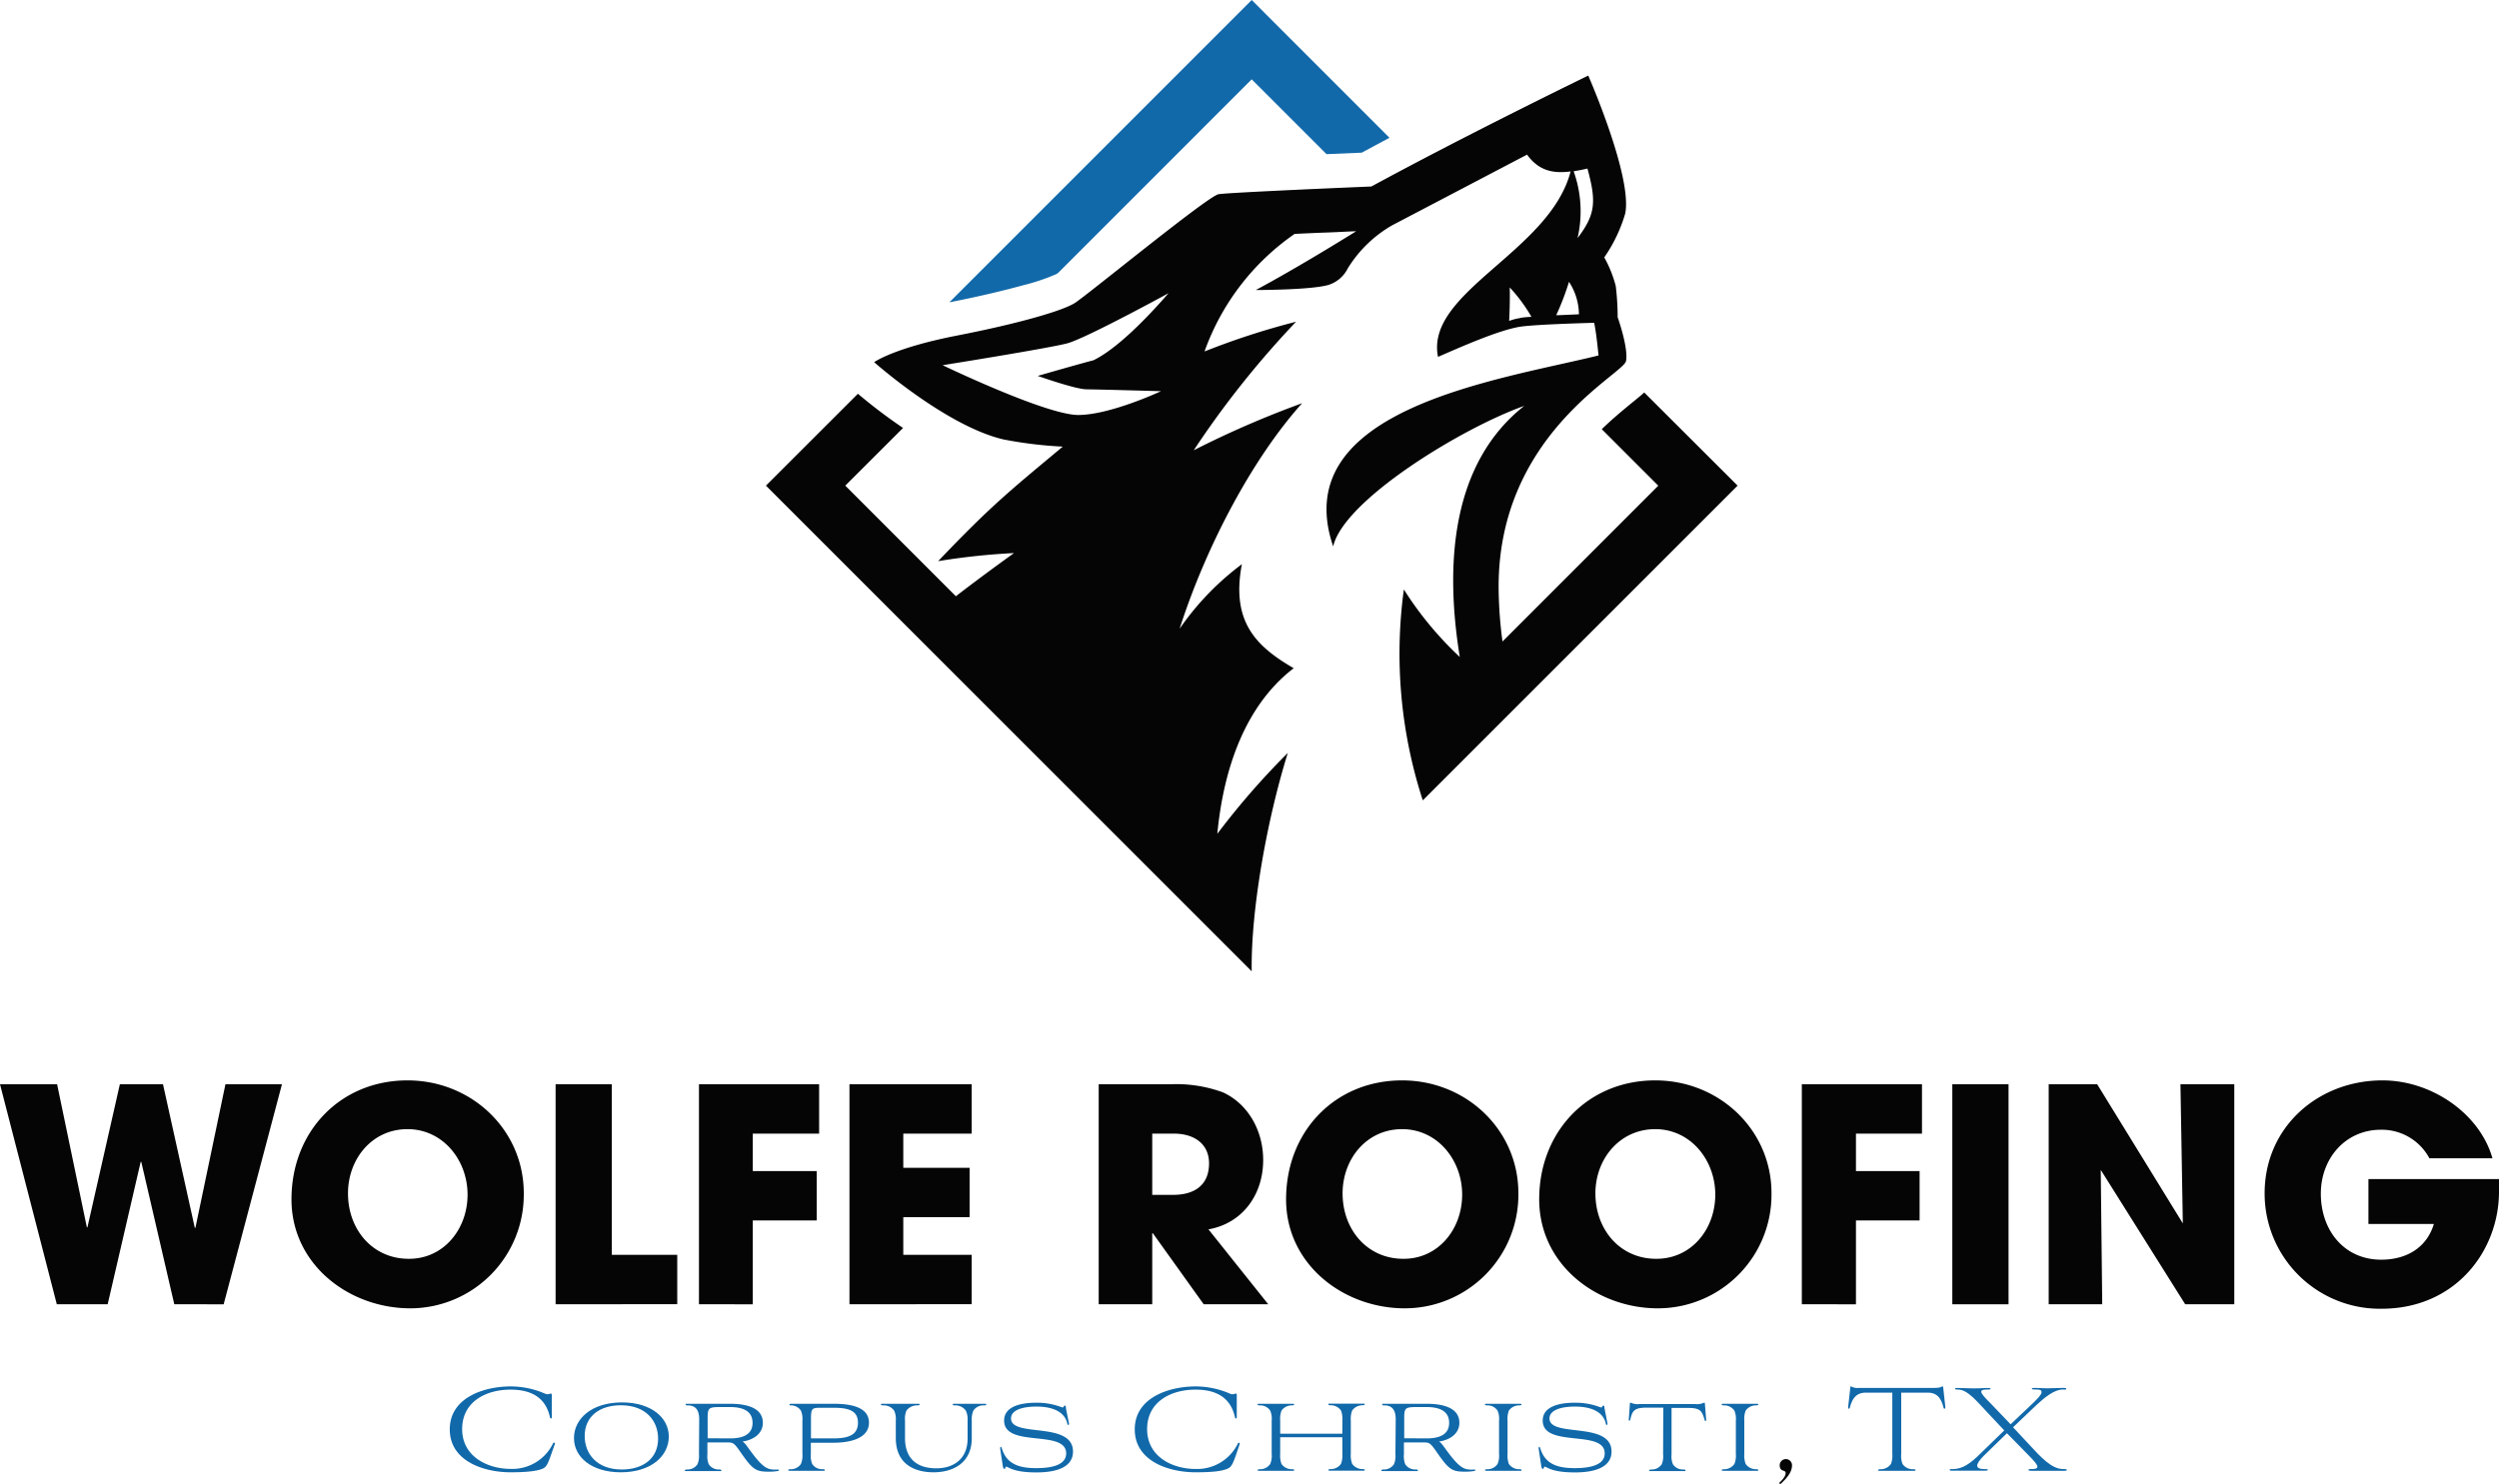
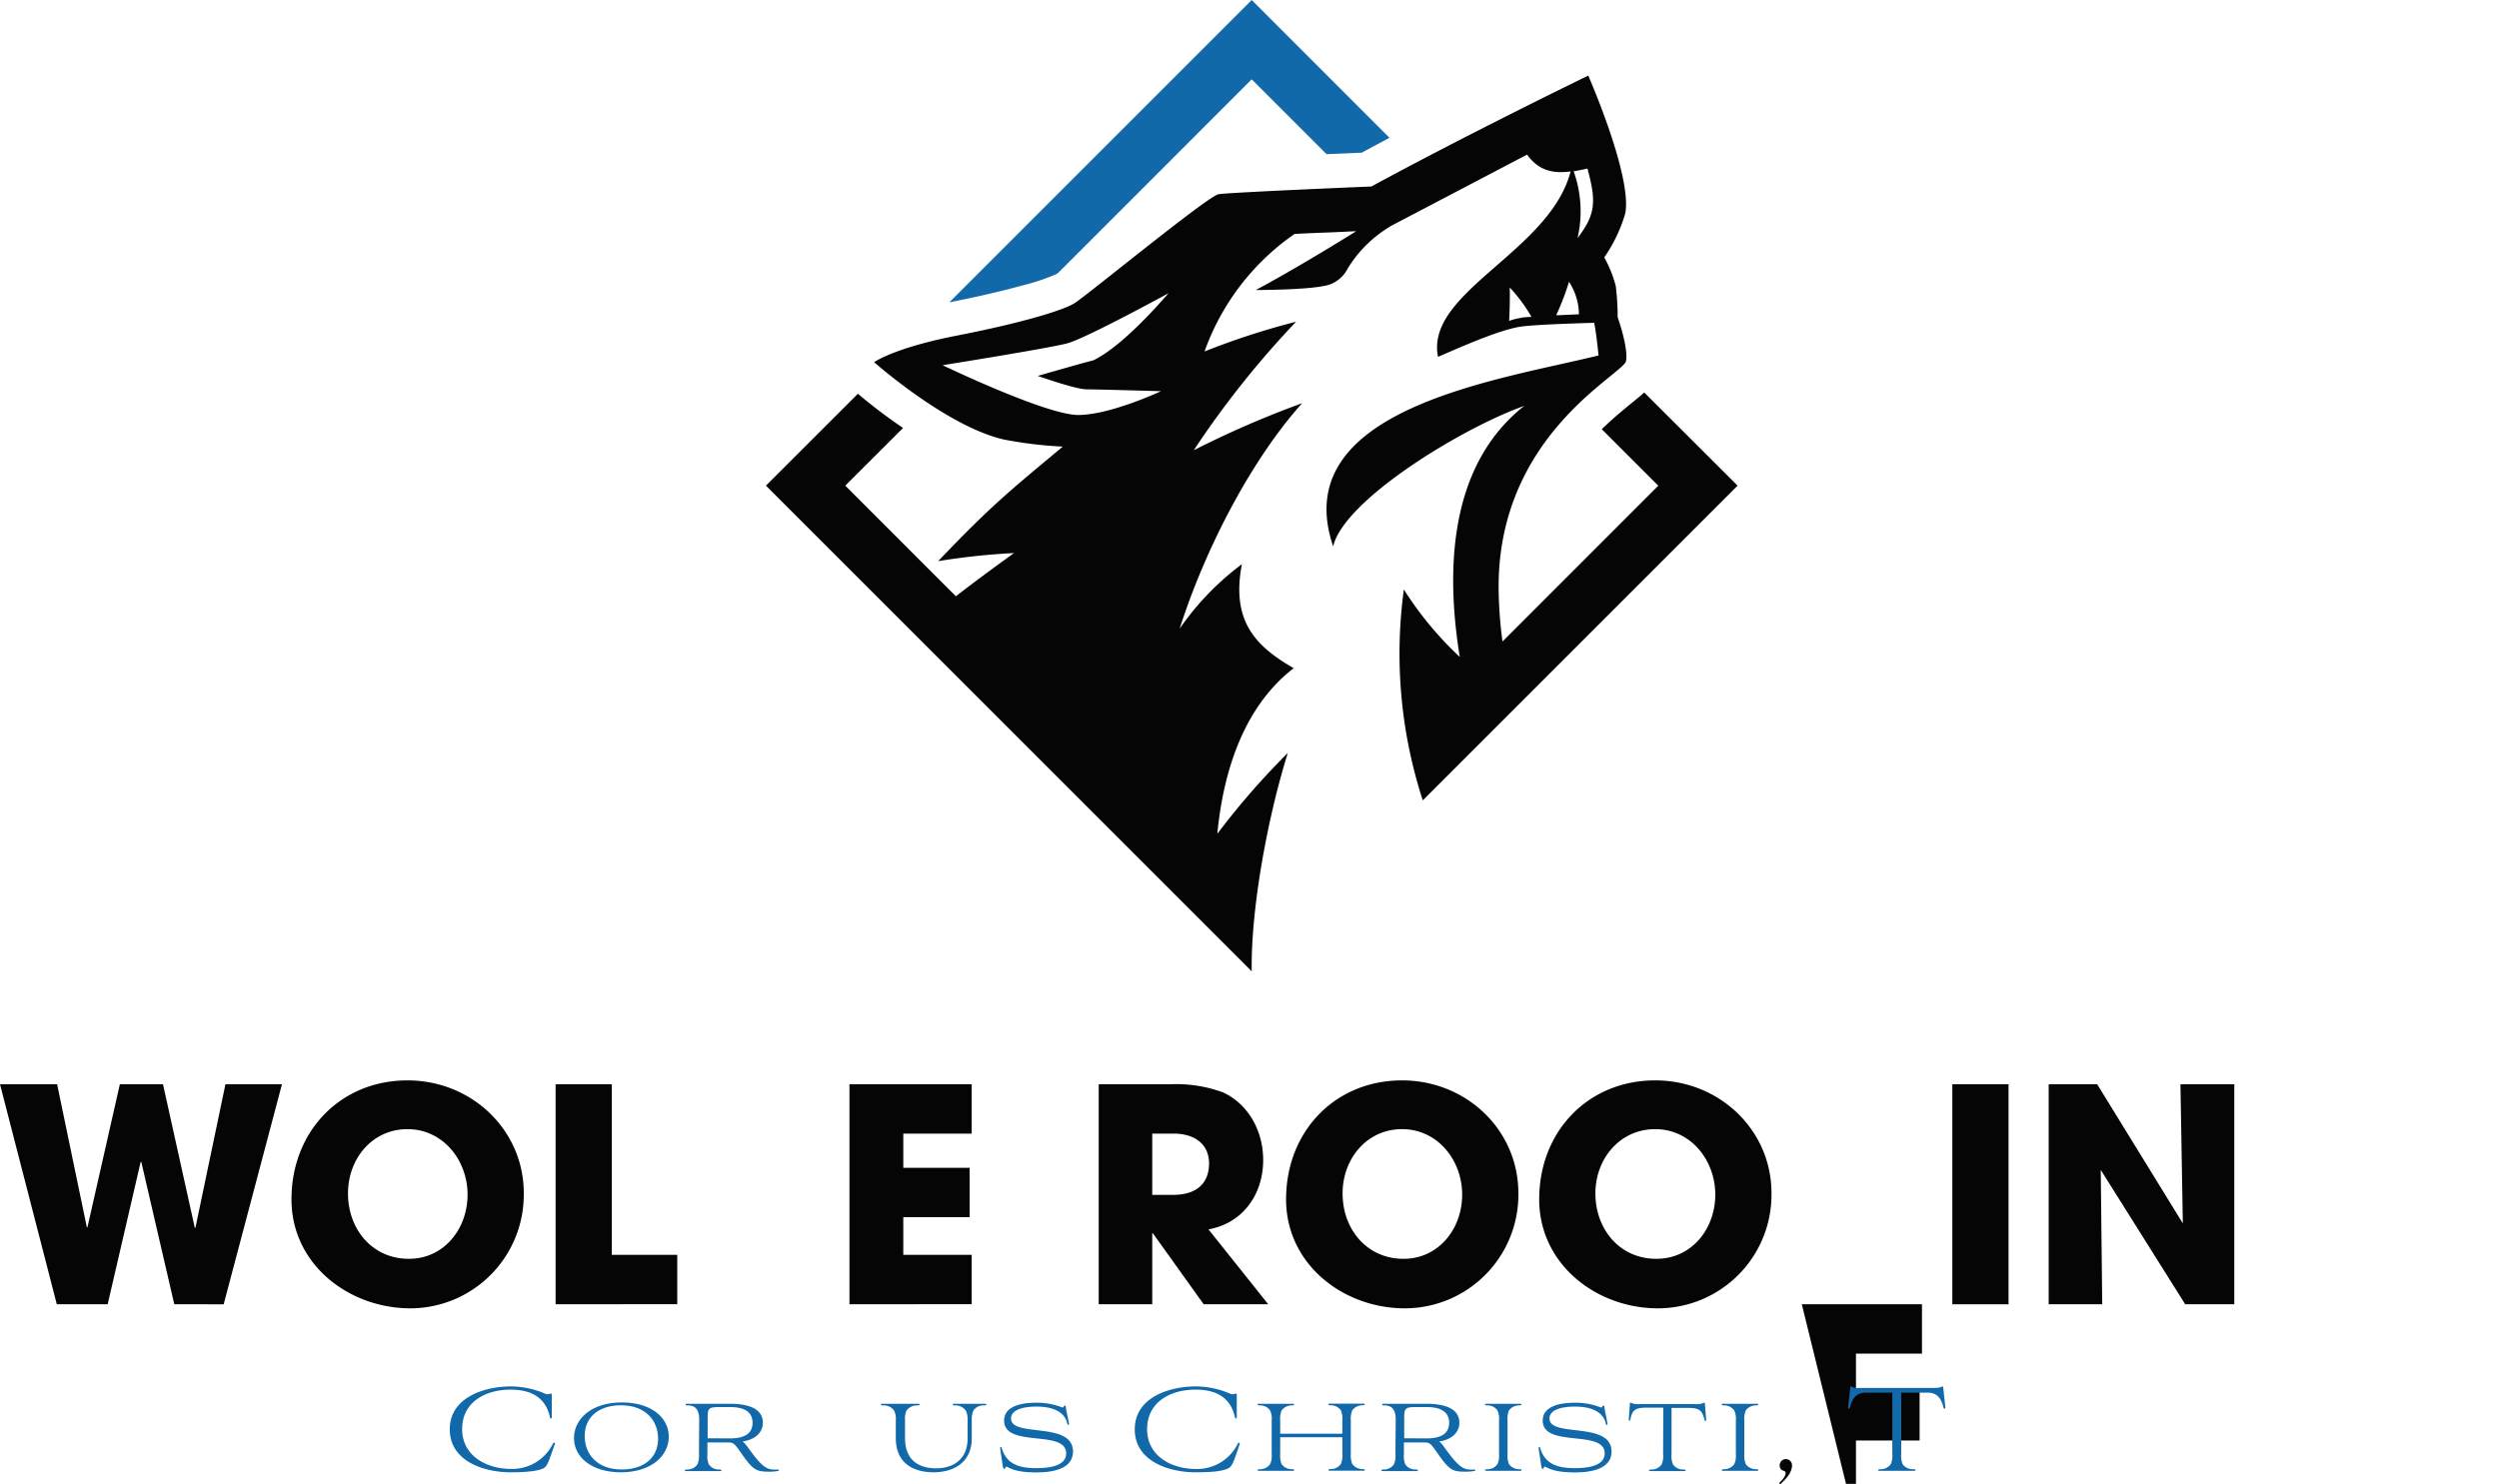
<svg xmlns="http://www.w3.org/2000/svg" viewBox="0 0 420.1 249.52">
  <defs>
    <style>.cls-1{fill:#050505;}.cls-2{fill:#1169aa;}</style>
  </defs>
  <g id="Layer_2" data-name="Layer 2">
    <g id="diamond_wolf" data-name="diamond wolf">
      <path class="cls-1" d="M29.3,219.32l-5.55-23.95h-.1L18.1,219.32H9.55L0,182.32H9.6l5,24.05h.1l5.45-24.05h7.25l5.35,24.15h.1l5.05-24.15H47.4l-9.8,37Z" />
      <path class="cls-1" d="M49,201.67c0-11.45,8.25-20,19.5-20,10.8,0,19.55,8.35,19.55,18.95A19.11,19.11,0,0,1,69,220C58.65,220,49,212.62,49,201.67Zm29.6-.8c0-5.8-4.15-11-10.1-11s-10,5-10,10.8c0,6.1,4.15,11,10.2,11C74.5,211.72,78.6,206.77,78.6,200.87Z" />
      <path class="cls-1" d="M93.4,219.32v-37h9.45V211h11v8.3Z" />
-       <path class="cls-1" d="M117.5,219.32v-37h20.2v8.3H126.55v6.3H137.3v8.3H126.55v14.1Z" />
      <path class="cls-1" d="M142.8,219.32v-37h20.55v8.3h-11.5v5.75H163v8.3H151.85V211h11.5v8.3Z" />
      <path class="cls-1" d="M202.35,219.32l-8.55-11.95h-.1v11.95h-9v-37h12.1a22.84,22.84,0,0,1,8.75,1.35c4,1.8,6.8,6.15,6.8,11.4,0,5.85-3.5,10.65-9.2,11.65l10.05,12.6Zm-5.15-18.4c3.75,0,6.05-1.75,6.05-5.3,0-3.2-2.4-5-5.95-5h-3.6v10.3Z" />
      <path class="cls-1" d="M216.2,201.67c0-11.45,8.25-20,19.5-20,10.8,0,19.55,8.35,19.55,18.95A19.11,19.11,0,0,1,236.15,220C225.85,220,216.2,212.62,216.2,201.67Zm29.6-.8c0-5.8-4.15-11-10.1-11s-10,5-10,10.8c0,6.1,4.15,11,10.2,11C241.7,211.72,245.8,206.77,245.8,200.87Z" />
      <path class="cls-1" d="M258.75,201.67c0-11.45,8.25-20,19.5-20,10.8,0,19.55,8.35,19.55,18.95A19.11,19.11,0,0,1,278.7,220C268.4,220,258.75,212.62,258.75,201.67Zm29.6-.8c0-5.8-4.15-11-10.1-11s-10.05,5-10.05,10.8c0,6.1,4.15,11,10.2,11C284.25,211.72,288.35,206.77,288.35,200.87Z" />
-       <path class="cls-1" d="M302.9,219.32v-37h20.2v8.3H312v6.3H322.7v8.3H312v14.1Z" />
+       <path class="cls-1" d="M302.9,219.32h20.2v8.3H312v6.3H322.7v8.3H312v14.1Z" />
      <path class="cls-1" d="M328.2,219.32v-37h9.45v37Z" />
      <path class="cls-1" d="M367.35,219.32l-14.2-22.6.25,22.6h-9v-37h8.15l14.4,23.4-.4-23.4h9.05v37Z" />
-       <path class="cls-1" d="M420.1,200.37c0,9.95-7.3,19.7-19.75,19.7a19.38,19.38,0,0,1-19.65-19.4c0-11.2,9.05-19,19.8-19,8.35,0,16.4,5.65,18.5,13.1H408.4a9.08,9.08,0,0,0-8.15-4.8c-5.95,0-10.1,4.8-10.1,10.75,0,6.15,3.9,11.1,10.15,11.1,4.4,0,7.7-2.15,8.85-6h-11v-7.55h22Z" />
      <path class="cls-1" d="M299.18,249.27c.78-.72,1-1.25,1-1.55,0-.67-1-.12-1-1.37a1,1,0,0,1,2.07.07c0,1.25-1.1,2.33-1.85,3.05C299.26,249.6,299,249.45,299.18,249.27Z" />
      <path class="cls-2" d="M92.63,244.65c-.6,1.7-.85,2.1-1.5,2.35s-1.92.57-5.3.57c-4.47,0-10.22-1.85-10.22-7.22s5.8-7.22,10.25-7.22a14.53,14.53,0,0,1,5.7,1.19,1.08,1.08,0,0,0,1,0c.13,0,.2.08.2.3v3.72c0,.23-.25.25-.3,0-.7-3.23-3-4.67-6.65-4.67-4.07,0-8.12,2-8.12,6.64S82,247,85.86,247a7.61,7.61,0,0,0,7.1-4.27c.1-.23.4-.18.3.12Z" />
      <path class="cls-2" d="M104.56,235.82c4.9,0,7.87,2.55,7.87,5.75s-2.9,6-8.07,6c-4.9,0-7.87-2.55-7.87-5.75S99.39,235.82,104.56,235.82Zm-6.27,5.65c0,2.95,2,5.63,6.25,5.63,3.59,0,6.09-1.88,6.09-5.18,0-2.95-2-5.62-6.25-5.62C100.79,236.3,98.29,238.17,98.29,241.47Z" />
      <path class="cls-2" d="M117.54,238.7c0-1.13-.28-2.38-1.9-2.38-.25,0-.38,0-.38-.15s.1-.12.25-.12c.88,0,1.58,0,2.63,0,1.25,0,2.27,0,3,0h1.6c2.73,0,5.5.65,5.5,3.2,0,1.9-1.7,2.92-3.45,3.15.35.07,1,1.1,1.4,1.62,2,2.73,2.8,3,3.68,3.08a5.08,5.08,0,0,0,.87,0c.23,0,.28.2.05.25a9.16,9.16,0,0,1-1.42.12c-2.2,0-2.75-.22-4.73-3.07-1.25-1.8-1.35-1.85-2.42-1.85H119c-.05,0-.08,0-.08.1v1.9a3.51,3.51,0,0,0,.23,1.67,2,2,0,0,0,1.64.88c.25,0,.48,0,.48.15s-.12.12-.4.12c-1,0-2,0-2.65,0s-1.62,0-2.7,0c-.25,0-.4,0-.4-.12s.2-.15.45-.15a2,2,0,0,0,1.68-.88,3.57,3.57,0,0,0,.25-1.67Zm5.19,3.17c2.25,0,3.78-.7,3.78-2.62s-1.53-2.65-3.78-2.65h-1.6c-2.07,0-2.17.15-2.17,2v3.15c0,.08,0,.1.08.1Z" />
-       <path class="cls-2" d="M134.89,238.87a3.52,3.52,0,0,0-.25-1.67,2,2,0,0,0-1.73-.88c-.25,0-.25-.27,0-.27,1,0,2.05,0,2.65,0s1.35,0,2.32,0h2.28c2.42,0,5.92.37,5.92,3.17s-3.5,3.38-5.92,3.38h-3.77c-.06,0-.08,0-.08.07v1.83a3.51,3.51,0,0,0,.23,1.67,1.94,1.94,0,0,0,1.64.88c.25,0,.48,0,.48.15s-.12.12-.4.12c-1.18,0-1.93,0-2.67,0s-1.6,0-2.68,0c-.25,0-.4,0-.4-.12s.2-.15.45-.15a2,2,0,0,0,1.68-.88,3.57,3.57,0,0,0,.25-1.67Zm5.19,3c2.5,0,4.15-.55,4.15-2.63s-1.65-2.52-4.15-2.52h-2c-1.65,0-1.75.05-1.75,2.15v2.92s0,.08.08.08Z" />
      <path class="cls-2" d="M162.66,238.87a3.35,3.35,0,0,0-.3-1.67,2.13,2.13,0,0,0-1.68-.88c-.27,0-.52,0-.52-.15s.17-.12.4-.12c1,0,1.8,0,2.45,0s1.25,0,2.37,0c.3,0,.43,0,.43.12s-.2.15-.45.15a2,2,0,0,0-1.73.88,3.72,3.72,0,0,0-.27,1.67v3c0,3.9-2.85,5.7-6.45,5.7-2.65,0-6.32-1-6.32-5.77v-2.93a3.3,3.3,0,0,0-.28-1.67,2.11,2.11,0,0,0-1.7-.88c-.25,0-.52,0-.52-.15s.15-.12.42-.12c1.13,0,1.93,0,2.83,0s1.9,0,2.84,0c.3,0,.43,0,.43.12s-.2.15-.45.15a2.18,2.18,0,0,0-1.78.88,3.56,3.56,0,0,0-.24,1.67v2.93c0,4.2,2.89,5.1,5.24,5.1,3,0,5.28-1.63,5.28-5Z" />
      <path class="cls-2" d="M179.71,239.37c0,.1,0,.2-.1.23s-.15-.08-.18-.18c-.47-2.22-2.8-2.9-5.2-2.9-2.2,0-4.27.53-4.27,2,0,3.27,10.42.4,10.42,5.57,0,2.35-2.25,3.5-6.15,3.5-3.25,0-4.24-.6-4.87-.9-.45-.22-.28.25-.47.3s-.28-.2-.35-.72l-.4-2.65c0-.18,0-.3.07-.33s.15.08.2.25c.85,2.85,3.25,3.33,5.82,3.33,2.88,0,5-.65,5-2.48,0-4.1-10.43-.85-10.43-5.52,0-2.4,2.85-3,5.4-3a11.69,11.69,0,0,1,4.25.75c.48.18.28-.25.53-.25s.15.08.27.75Z" />
      <path class="cls-2" d="M207.78,244.65c-.6,1.7-.85,2.1-1.5,2.35-.8.3-1.92.57-5.3.57-4.47,0-10.22-1.85-10.22-7.22s5.8-7.22,10.25-7.22a14.53,14.53,0,0,1,5.7,1.19,1.08,1.08,0,0,0,1,0c.13,0,.2.08.2.3v3.72c0,.23-.25.25-.3,0-.7-3.23-3-4.67-6.65-4.67-4.07,0-8.12,2-8.12,6.64s4.25,6.7,8.15,6.7a7.61,7.61,0,0,0,7.1-4.27c.1-.23.4-.18.3.12Z" />
      <path class="cls-2" d="M225.66,241.8c0-.08,0-.13-.13-.13H215.28c-.05,0-.07,0-.07.08v2.75a4,4,0,0,0,.22,1.67,2.09,2.09,0,0,0,1.65.88c.25,0,.48,0,.48.15s-.13.12-.4.12c-.88,0-1.65,0-2.5,0s-1.8,0-2.85,0c-.25,0-.4,0-.4-.12s.25-.15.5-.15a2,2,0,0,0,1.62-.88,3.44,3.44,0,0,0,.25-1.67v-5.63a3.39,3.39,0,0,0-.25-1.67,2,2,0,0,0-1.62-.88c-.25,0-.5,0-.5-.15s.15-.12.4-.12c.9,0,1.65,0,2.52,0s1.78,0,2.83,0c.27,0,.4,0,.4.12s-.23.15-.48.15a2.09,2.09,0,0,0-1.65.88,3.94,3.94,0,0,0-.22,1.67V241s0,.08.07.08h10.25c.1,0,.13,0,.13-.08v-2.15a3.89,3.89,0,0,0-.23-1.67,2.07,2.07,0,0,0-1.65-.88c-.25,0-.47,0-.47-.15s.12-.12.37-.12c.9,0,1.83,0,2.68,0s1.65,0,2.7,0c.25,0,.37,0,.37.12s-.22.15-.47.15a2.12,2.12,0,0,0-1.65.88,3.89,3.89,0,0,0-.23,1.67v5.63a4,4,0,0,0,.23,1.67,2.12,2.12,0,0,0,1.65.88c.25,0,.47,0,.47.15s-.12.12-.37.12c-.9,0-1.8,0-2.68,0s-1.62,0-2.7,0c-.25,0-.37,0-.37-.12s.22-.15.47-.15a2.07,2.07,0,0,0,1.65-.88,4,4,0,0,0,.23-1.67Z" />
      <path class="cls-2" d="M234.63,238.7c0-1.13-.27-2.38-1.89-2.38-.25,0-.38,0-.38-.15s.1-.12.25-.12c.88,0,1.57,0,2.62,0,1.25,0,2.28,0,3,0h1.6c2.73,0,5.5.65,5.5,3.2,0,1.9-1.7,2.92-3.45,3.15.35.07,1,1.1,1.4,1.62,2,2.73,2.8,3,3.68,3.08a5.08,5.08,0,0,0,.87,0c.23,0,.28.2,0,.25a9.16,9.16,0,0,1-1.42.12c-2.2,0-2.75-.22-4.73-3.07-1.25-1.8-1.35-1.85-2.42-1.85h-3.18s-.07,0-.07.1v1.9a3.69,3.69,0,0,0,.22,1.67,2,2,0,0,0,1.65.88c.25,0,.48,0,.48.15s-.13.12-.4.12c-1,0-2,0-2.65,0s-1.62,0-2.7,0c-.25,0-.4,0-.4-.12s.2-.15.45-.15a2,2,0,0,0,1.67-.88,3.44,3.44,0,0,0,.25-1.67Zm5.2,3.17c2.25,0,3.78-.7,3.78-2.62s-1.53-2.65-3.78-2.65h-1.6c-2.07,0-2.17.15-2.17,2v3.15c0,.08,0,.1.07.1Z" />
      <path class="cls-2" d="M252,238.87a3.39,3.39,0,0,0-.25-1.67,2,2,0,0,0-1.62-.88c-.25,0-.5,0-.5-.15s.15-.12.4-.12c1,0,1.7,0,2.65,0s1.77,0,2.7,0c.27,0,.4,0,.4.12s-.23.15-.48.15a2.09,2.09,0,0,0-1.65.88,3.94,3.94,0,0,0-.22,1.67v5.63a4,4,0,0,0,.22,1.67,2.09,2.09,0,0,0,1.65.88c.25,0,.48,0,.48.15s-.13.12-.4.12c-1,0-1.83,0-2.75,0s-1.63,0-2.6,0c-.25,0-.4,0-.4-.12s.25-.15.5-.15a2,2,0,0,0,1.62-.88,3.44,3.44,0,0,0,.25-1.67Z" />
      <path class="cls-2" d="M270.23,239.37c0,.1,0,.2-.1.23s-.15-.08-.17-.18c-.48-2.22-2.8-2.9-5.2-2.9-2.2,0-4.28.53-4.28,2,0,3.27,10.43.4,10.43,5.57,0,2.35-2.25,3.5-6.15,3.5-3.25,0-4.25-.6-4.88-.9-.45-.22-.27.25-.47.3s-.28-.2-.35-.72l-.4-2.65c0-.18,0-.3.07-.33s.15.08.2.25c.85,2.85,3.25,3.33,5.83,3.33,2.87,0,5-.65,5-2.48,0-4.1-10.42-.85-10.42-5.52,0-2.4,2.85-3,5.4-3a11.74,11.74,0,0,1,4.25.75c.47.18.27-.25.52-.25s.15.08.28.75Z" />
      <path class="cls-2" d="M279.61,236.7h-2.8c-2.1,0-2.43.55-2.75,2.05-.05.22-.28.17-.25-.05L274,236c0-.08,0-.13.15-.13a2.76,2.76,0,0,0,1.45.23H285a2.76,2.76,0,0,0,1.45-.23c.12,0,.15.05.15.13l.22,2.75c0,.25-.17.3-.25.05-.45-1.48-.65-2.05-2.75-2.05H281v7.8a3.51,3.51,0,0,0,.23,1.67,2,2,0,0,0,1.65.88c.25,0,.47,0,.47.15s-.12.12-.4.12c-.8,0-1.62,0-2.5,0s-1.8,0-2.82,0c-.28,0-.4,0-.4-.12s.22-.15.47-.15a2,2,0,0,0,1.65-.88,3.51,3.51,0,0,0,.23-1.67Z" />
      <path class="cls-2" d="M291.81,238.87a3.52,3.52,0,0,0-.25-1.67,2.05,2.05,0,0,0-1.63-.88c-.25,0-.5,0-.5-.15s.15-.12.4-.12c1,0,1.7,0,2.65,0s1.78,0,2.7,0c.28,0,.4,0,.4.12s-.22.15-.47.15a2.07,2.07,0,0,0-1.65.88,3.89,3.89,0,0,0-.23,1.67v5.63a4,4,0,0,0,.23,1.67,2.07,2.07,0,0,0,1.65.88c.25,0,.47,0,.47.15s-.12.12-.4.12c-1,0-1.82,0-2.75,0s-1.62,0-2.6,0c-.25,0-.4,0-.4-.12s.25-.15.5-.15a2.05,2.05,0,0,0,1.63-.88,3.57,3.57,0,0,0,.25-1.67Z" />
      <path class="cls-2" d="M318.11,234.18h-4.45c-1.63,0-2.28,1-2.7,2.54a.16.16,0,0,1-.18.15c-.1,0-.1-.22-.1-.22l.38-3.4c0-.1,0-.12.12-.12a2.13,2.13,0,0,0,1.3.25h12.73c1.12,0,1.2-.25,1.29-.25s.16.05.16.12l.37,3.4c0,.17-.07.22-.12.22a.16.16,0,0,1-.18-.15c-.4-1.57-1.05-2.54-2.67-2.54h-4.45V244.5a3.69,3.69,0,0,0,.22,1.67,2,2,0,0,0,1.65.88c.25,0,.53,0,.53.15s-.2.12-.43.12c-1,0-2,0-2.72,0s-1.73,0-2.73,0c-.25,0-.42,0-.42-.12s.27-.15.52-.15a2.07,2.07,0,0,0,1.65-.88,3.83,3.83,0,0,0,.23-1.67Z" />
-       <path class="cls-2" d="M337.38,241l-3.9,3.8c-.7.7-1.1,1.28-1.1,1.65s.38.58,1.18.58c.35,0,.62,0,.62.12s-.2.15-.47.15c-.9,0-1.83,0-2.75,0s-1.8,0-2.73,0c-.32,0-.47,0-.47-.15s.12-.12.52-.12c1.68,0,3-1,4.53-2.5l4.12-4-3.07-3.27c-1.38-1.45-3.1-3.6-4.65-3.6-.3,0-.55,0-.55-.13s.12-.14.42-.14c1.1,0,1.53.07,2.68.07,1.4,0,1.55-.07,2.32-.07.23,0,.55,0,.55.14s-.37.13-.72.13c-.6,0-.85.12-.85.35,0,.38.65,1.05,1.6,2L338,239.5l3.8-3.6c.8-.78,1.4-1.4,1.4-1.8s-.3-.45-1-.45c-.35,0-.63,0-.63-.13s.18-.14.53-.14c.87,0,1.07.07,2,.07s1.85-.07,2.77-.07c.33,0,.48,0,.48.17s-.33.1-.58.1c-1.4,0-3,1.28-4.42,2.6L338.41,240l2.75,2.95c1.89,2.05,3.74,4.07,5.62,4.07.3,0,.67,0,.67.15s-.22.15-.57.15c-1.08,0-1.48,0-2.65,0-1.35,0-2,0-2.67,0-.28,0-.55,0-.55-.17s.37-.13.67-.13c.57,0,.82-.15.82-.37,0-.43-.72-1.15-1.54-2Z" />
      <path class="cls-2" d="M172.14,47.93a34.32,34.32,0,0,0,5.48-1.86,1.84,1.84,0,0,1,.25-.17l32.55-32.56L223,25.92l5.93-.25c1.54-.84,3.1-1.67,4.65-2.5L210.42,0,159.61,50.82l.08,0C163.85,50,168,49.06,172.14,47.93Z" />
      <path class="cls-1" d="M276.41,66c-1,.89-2.05,1.7-3,2.5-1.43,1.18-2.82,2.38-4.14,3.67l9.5,9.5-26.19,26.2a72.49,72.49,0,0,1-.64-8.17c-.58-26.41,21-36.73,21.41-39s-1.41-7.36-1.41-7.36a44.38,44.38,0,0,0-.32-5.25,20.5,20.5,0,0,0-1.93-4.81,25.45,25.45,0,0,0,3.52-7.37c1.25-6.19-6.21-23.2-6.21-23.2s-19.88,9.64-36.46,18.65c-10.16.42-24.52,1.08-25.7,1.3-1.83.34-22.1,17-24.17,18.3s-9.3,3.42-19.85,5.48-13.87,4.46-13.87,4.46,12.16,10.79,21.78,13a69.76,69.76,0,0,0,9.93,1.2c-8.93,7.46-12,9.87-20.95,19.26A114.18,114.18,0,0,1,170.46,93c-3.16,2.28-6.59,4.8-9.77,7.26L142.1,81.66l9.71-9.7a88.25,88.25,0,0,1-7.59-5.75L128.76,81.66l81.66,81.67c-.15-10.61,2.68-25.89,6.07-36.72a127.19,127.19,0,0,0-11.85,13.6c1.07-11.2,4.8-21.68,12.84-27.85-6.4-3.71-10.54-7.87-8.71-17.49a46.31,46.31,0,0,0-10.47,10.86C202.81,91.67,210.63,77,218.9,67.8a163.52,163.52,0,0,0-18.22,7.91,156.77,156.77,0,0,1,17.2-21.61,125.21,125.21,0,0,0-15.39,5,40.62,40.62,0,0,1,15.15-19.77c1.8-.08,3.57-.17,5.35-.23s3.31-.16,5-.22c-10.76,6.69-16.89,9.89-16.89,9.89s9.23,0,12.19-.85a5.41,5.41,0,0,0,3.25-2.74,21.07,21.07,0,0,1,7.54-7.32L256.71,26c2,2.76,4.43,3.2,7.32,2.83-3.5,13.53-24.49,20.26-22.29,31.18,3.62-1.57,10.5-4.65,14.09-5.11,2.6-.33,9.33-.54,12.16-.62.37,1.76.62,4.46.74,5.49-16.6,4.11-52.52,8.93-44.61,32.12,1.73-7.76,21.6-19.91,32.12-23.64-12,9.47-13.47,26-10.84,42.22A57.73,57.73,0,0,1,236,99.12a79.76,79.76,0,0,0,3.18,35.46l52.92-52.92Zm-93.8-.53c1.79,0,12.56.31,12.56.31s-8.52,4-13.92,4-22.79-8.37-22.79-8.37,17.79-2.84,20.93-3.67,17.05-8.44,17.05-8.44c-4.23,4.86-8.95,9.49-12.62,11.28-2.45.63-9.37,2.63-9.37,2.63S180.81,65.46,182.61,65.46Zm73-12a9.6,9.6,0,0,0-1.91.49c.17-3.21.1-5.62.1-5.62a26.73,26.73,0,0,1,3.65,4.94C256.84,53.3,256.24,53.35,255.63,53.44ZM262,53h-.39a43.37,43.37,0,0,0,2.15-5.61,10.17,10.17,0,0,1,1.67,5.46Zm3.18-12.89a19.93,19.93,0,0,0-.64-11.31c.74-.12,1.52-.27,2.32-.46C268.39,33.94,268.23,36.09,265.13,40.13Z" />
    </g>
  </g>
</svg>